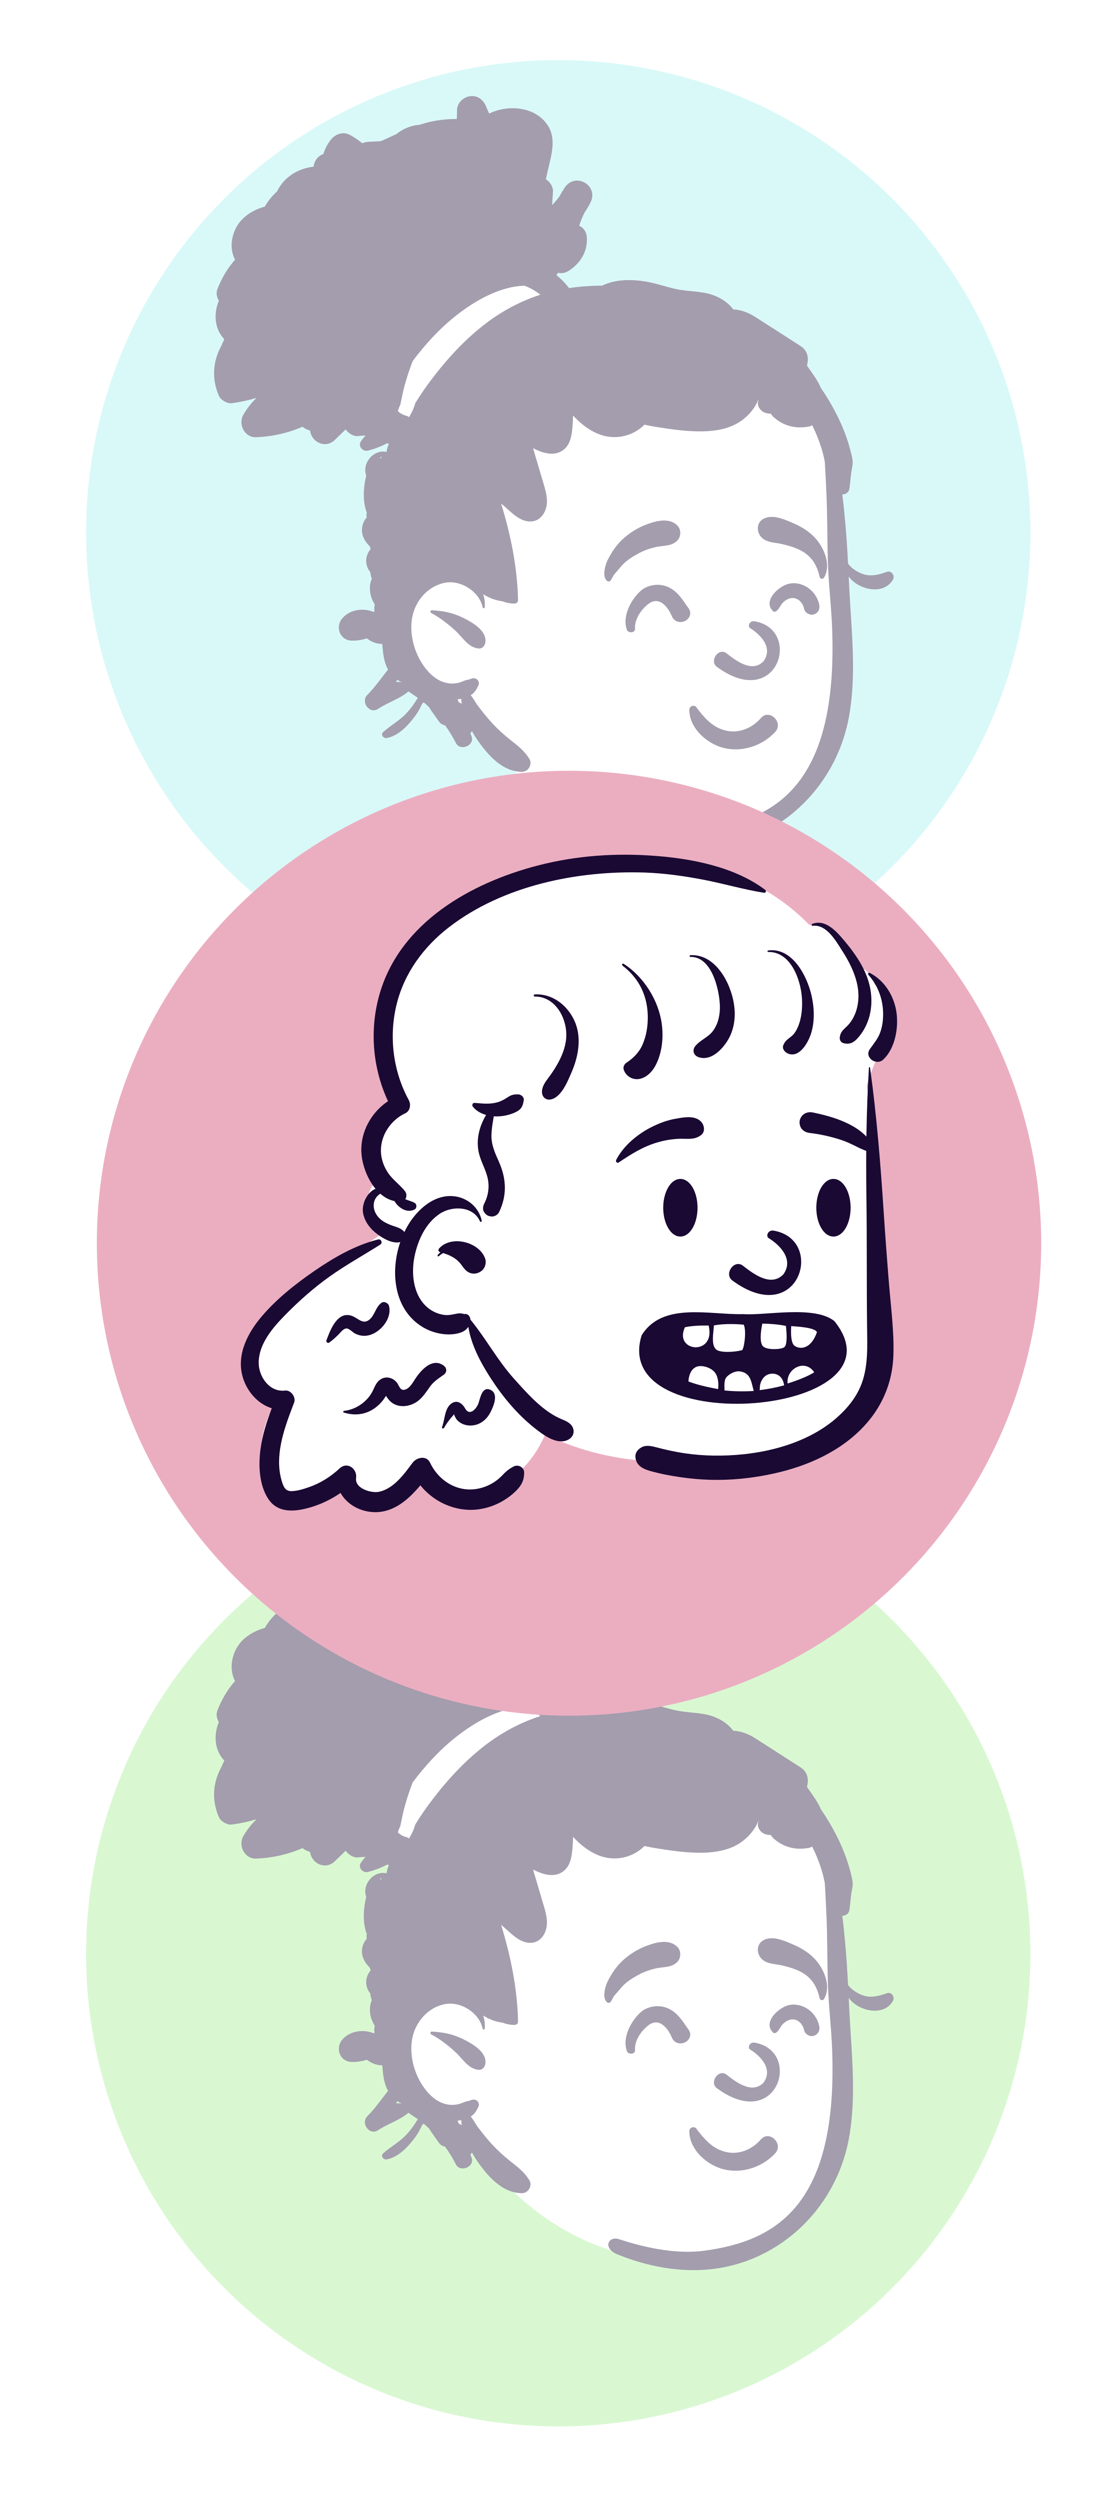
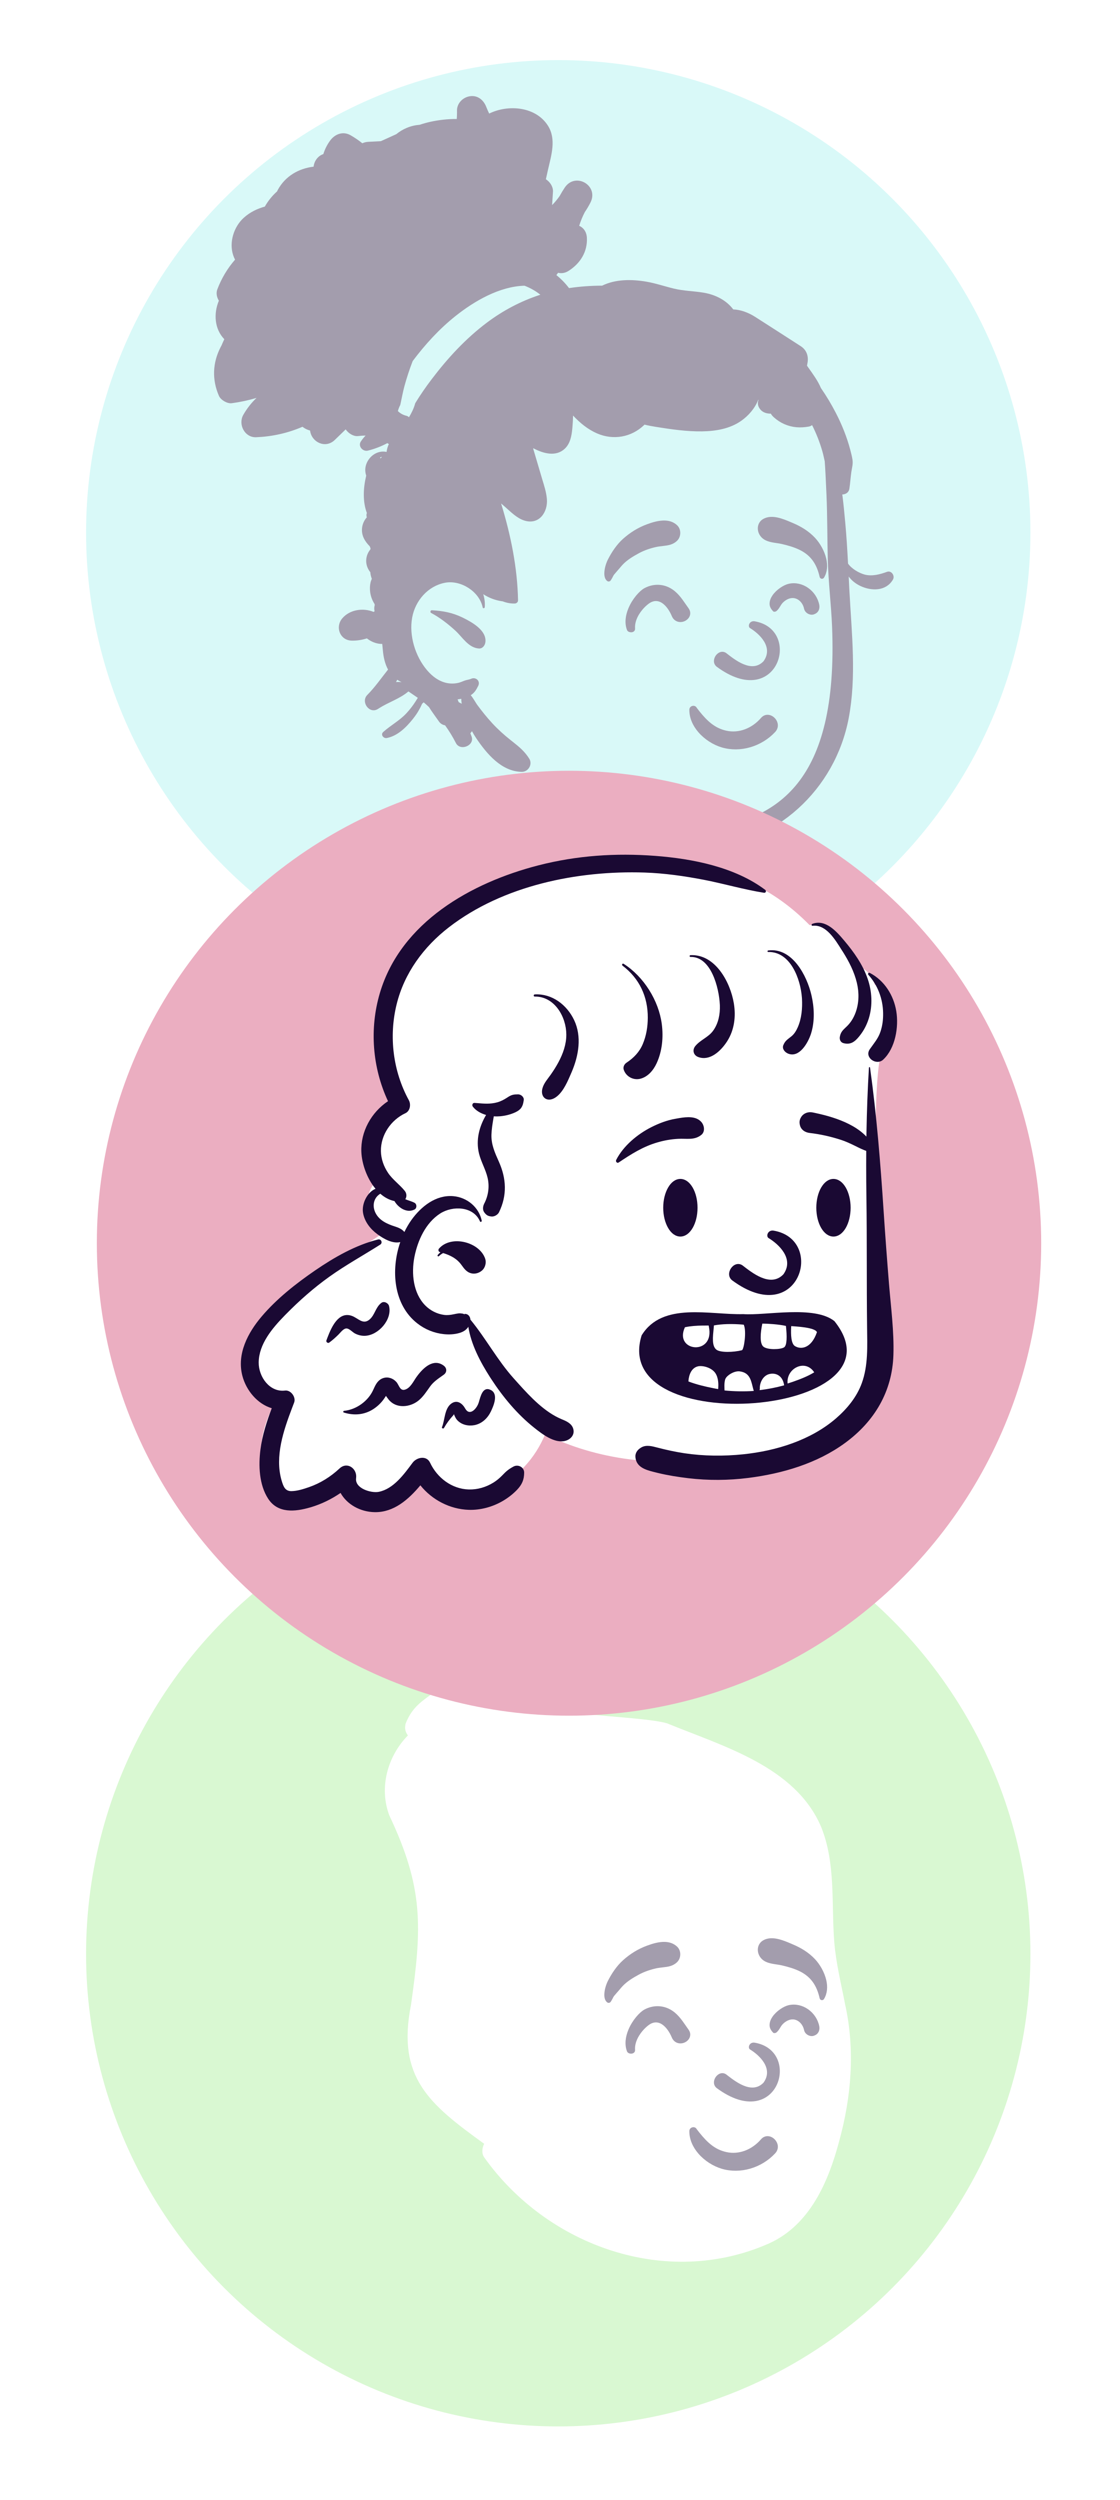
<svg xmlns="http://www.w3.org/2000/svg" fill="none" height="100%" overflow="visible" preserveAspectRatio="none" style="display: block;" viewBox="0 0 39 87" width="100%">
  <g id="Group 18">
    <g id="Group 24">
      <g id="Group 8" opacity="0.4">
        <g filter="url(#filter0_d_0_1525)" id="Ellipse 44">
          <circle cx="19.439" cy="16.442" fill="#A0F1ED" r="16.442" />
        </g>
        <g id="variant standing/Female peep standing 17">
          <g id="Head">
            <g id="HEAD">
-               <path clip-rule="evenodd" d="M29.052 18.104C28.949 16.772 29.109 15.376 28.594 14.11C27.697 12.01 25.181 11.309 23.231 10.51C22.45 10.28 19.821 10.247 18.906 9.942C16.835 9.252 16.341 8.43 14.695 9.744C14.418 9.968 14.244 10.212 14.117 10.546L14.122 10.547C14.086 10.686 14.125 10.825 14.207 10.931C13.493 11.658 13.195 12.749 13.561 13.718C14.755 16.239 14.699 17.602 14.314 20.311C13.812 22.841 14.96 23.766 16.862 25.142C16.784 25.292 16.768 25.491 16.869 25.623C19.069 28.707 23.215 30.18 26.768 28.615C28.21 27.974 28.854 26.441 29.222 25.058C29.65 23.509 29.781 21.878 29.433 20.3C29.292 19.571 29.109 18.846 29.052 18.104Z" fill="white" fill-rule="evenodd" id=" Background_2" />
              <path clip-rule="evenodd" d="M16.363 3.349C16.63 3.309 16.831 3.474 16.927 3.707L16.932 3.72C16.963 3.799 16.997 3.876 17.034 3.952C17.702 3.625 18.656 3.709 19.078 4.371C19.38 4.844 19.196 5.406 19.082 5.907L19.008 6.238C19.152 6.33 19.261 6.494 19.256 6.664L19.255 6.677L19.225 7.138C19.321 7.04 19.409 6.934 19.488 6.821C19.542 6.722 19.601 6.624 19.664 6.53C20.034 5.974 20.865 6.457 20.559 7.052C20.501 7.167 20.435 7.276 20.364 7.381C20.284 7.535 20.219 7.694 20.168 7.858C20.313 7.921 20.424 8.06 20.436 8.271C20.463 8.762 20.204 9.172 19.793 9.43C19.672 9.506 19.547 9.521 19.433 9.493C19.413 9.519 19.394 9.546 19.374 9.574C19.539 9.707 19.687 9.858 19.814 10.026C20.197 9.969 20.582 9.942 20.967 9.941C21.437 9.711 22 9.716 22.506 9.802C22.832 9.858 23.144 9.966 23.465 10.043C23.802 10.125 24.145 10.128 24.487 10.183C24.918 10.253 25.295 10.451 25.533 10.768C25.793 10.776 26.068 10.882 26.295 11.027C26.825 11.364 27.351 11.706 27.88 12.045C28.082 12.175 28.158 12.383 28.121 12.615L28.118 12.63L28.101 12.726L28.142 12.785C28.304 13.013 28.48 13.252 28.585 13.503C28.778 13.782 28.953 14.074 29.108 14.375C29.317 14.779 29.489 15.208 29.606 15.648C29.635 15.759 29.664 15.872 29.683 15.985C29.71 16.145 29.668 16.27 29.645 16.424C29.617 16.619 29.606 16.816 29.576 17.012C29.555 17.141 29.445 17.205 29.33 17.208C29.373 17.538 29.404 17.87 29.434 18.199C29.477 18.669 29.505 19.141 29.53 19.613C29.657 19.798 29.918 19.944 30.107 19.995C30.368 20.064 30.641 19.989 30.888 19.9C31.043 19.844 31.17 20.039 31.094 20.169C30.857 20.577 30.349 20.575 29.964 20.394C29.802 20.318 29.659 20.208 29.553 20.064C29.559 20.201 29.566 20.338 29.573 20.475L29.58 20.599C29.658 22.052 29.827 23.554 29.553 24.993C29.08 27.484 27.014 29.381 24.49 29.528C23.166 29.605 22.063 29.215 21.515 28.997C20.967 28.779 21.18 28.336 21.56 28.462C22.216 28.681 23.421 29.007 24.499 28.866C27.04 28.535 29.195 27.267 28.974 21.808C28.942 21.034 28.845 20.259 28.825 19.485C28.805 18.729 28.812 17.971 28.779 17.215L28.767 16.957C28.754 16.655 28.74 16.352 28.718 16.051C28.69 15.934 28.668 15.815 28.634 15.7C28.544 15.388 28.425 15.084 28.278 14.794C28.245 14.819 28.209 14.837 28.169 14.844C27.869 14.898 27.588 14.882 27.308 14.758C27.176 14.7 27.061 14.623 26.953 14.528C26.902 14.484 26.868 14.441 26.841 14.395C26.705 14.398 26.569 14.357 26.484 14.259C26.387 14.148 26.371 14.034 26.409 13.927L26.413 13.917L26.403 13.913C26.289 14.209 26.061 14.47 25.81 14.645C25.414 14.924 24.919 15.005 24.444 15.012C23.92 15.02 23.367 14.94 22.849 14.857C22.712 14.835 22.577 14.811 22.443 14.777C22.438 14.783 22.433 14.789 22.427 14.794C21.983 15.218 21.359 15.327 20.795 15.085C20.47 14.945 20.197 14.72 19.955 14.462C19.952 14.597 19.945 14.732 19.933 14.866L19.928 14.919C19.904 15.168 19.858 15.433 19.669 15.613C19.364 15.904 18.921 15.787 18.569 15.598C18.57 15.607 18.57 15.616 18.57 15.626C18.665 15.948 18.76 16.271 18.856 16.593L18.876 16.662C18.946 16.891 19.022 17.121 19.043 17.361C19.083 17.819 18.777 18.272 18.267 18.118C17.999 18.037 17.785 17.813 17.579 17.633L17.449 17.521C17.785 18.616 18.017 19.749 18.039 20.892C18.04 20.953 17.987 21 17.928 21.003C17.79 21.008 17.641 20.981 17.502 20.926C17.494 20.925 17.487 20.925 17.479 20.924C17.241 20.889 17.021 20.804 16.827 20.678C16.872 20.82 16.892 20.972 16.88 21.131C16.877 21.169 16.817 21.183 16.808 21.14C16.696 20.59 16.052 20.175 15.496 20.28C14.9 20.393 14.46 20.905 14.353 21.488C14.237 22.114 14.458 22.838 14.868 23.321C15.056 23.544 15.304 23.729 15.598 23.776C15.733 23.797 15.872 23.79 16.003 23.752C16.058 23.735 16.111 23.712 16.164 23.691C16.241 23.66 16.331 23.655 16.404 23.622C16.57 23.548 16.736 23.7 16.652 23.869C16.579 24.017 16.514 24.117 16.392 24.193C16.49 24.312 16.579 24.479 16.613 24.523C16.781 24.75 16.952 24.965 17.144 25.172C17.339 25.383 17.552 25.575 17.777 25.753L17.872 25.828C18.089 26 18.278 26.159 18.431 26.405C18.552 26.6 18.396 26.863 18.169 26.861C17.462 26.851 16.948 26.23 16.581 25.688C16.529 25.611 16.48 25.529 16.434 25.445C16.418 25.471 16.4 25.496 16.379 25.518L16.42 25.627C16.54 25.946 16.023 26.154 15.874 25.856C15.765 25.641 15.638 25.435 15.498 25.241C15.415 25.23 15.334 25.179 15.289 25.114C15.175 24.949 15.046 24.782 14.938 24.607C14.878 24.55 14.817 24.495 14.754 24.442C14.736 24.458 14.717 24.474 14.699 24.491C14.62 24.671 14.523 24.835 14.401 24.989L14.375 25.023C14.143 25.314 13.841 25.613 13.467 25.684C13.353 25.706 13.243 25.564 13.344 25.474C13.606 25.239 13.915 25.079 14.157 24.817C14.276 24.688 14.385 24.546 14.479 24.397L14.5 24.362C14.516 24.337 14.532 24.311 14.549 24.285C14.44 24.211 14.331 24.137 14.222 24.062C13.922 24.318 13.531 24.435 13.199 24.647L13.166 24.668C12.866 24.868 12.55 24.425 12.791 24.183C13.056 23.916 13.277 23.597 13.512 23.301C13.402 23.098 13.35 22.858 13.33 22.615C13.322 22.546 13.316 22.478 13.31 22.409C13.142 22.412 12.972 22.354 12.829 22.255L12.775 22.216C12.601 22.272 12.418 22.299 12.243 22.294C11.832 22.282 11.663 21.813 11.921 21.516C12.183 21.212 12.643 21.146 13.007 21.294C13.019 21.288 13.031 21.281 13.043 21.274C13.025 21.195 13.029 21.122 13.049 21.059L13.043 21.02C12.963 20.898 12.911 20.758 12.89 20.61C12.875 20.493 12.878 20.376 12.905 20.261C12.914 20.222 12.933 20.182 12.947 20.142C12.918 20.067 12.9 19.99 12.895 19.913C12.887 19.903 12.878 19.893 12.871 19.882C12.69 19.629 12.726 19.324 12.898 19.119C12.899 19.106 12.9 19.093 12.902 19.08C12.892 19.057 12.883 19.034 12.874 19.011C12.706 18.842 12.583 18.639 12.606 18.386C12.62 18.238 12.681 18.104 12.773 18.004C12.757 17.956 12.755 17.9 12.775 17.853C12.627 17.461 12.646 16.989 12.752 16.551C12.729 16.484 12.717 16.412 12.719 16.335C12.732 16.01 13.014 15.711 13.348 15.715C13.388 15.715 13.426 15.72 13.462 15.728L13.462 15.72C13.475 15.623 13.502 15.533 13.541 15.452C13.522 15.445 13.504 15.435 13.489 15.421C13.274 15.535 13.048 15.623 12.81 15.682C12.635 15.726 12.456 15.527 12.565 15.364C12.616 15.288 12.671 15.22 12.731 15.157C12.646 15.158 12.559 15.164 12.472 15.175C12.315 15.195 12.139 15.088 12.037 14.943C11.911 15.066 11.784 15.189 11.656 15.312C11.334 15.623 10.848 15.394 10.797 14.983C10.701 14.958 10.611 14.914 10.533 14.852C10.025 15.072 9.479 15.193 8.92 15.216C8.519 15.233 8.284 14.767 8.472 14.437C8.598 14.216 8.754 14.018 8.934 13.846C8.655 13.931 8.366 13.992 8.071 14.032C7.912 14.053 7.687 13.921 7.623 13.775C7.379 13.214 7.4 12.629 7.681 12.083C7.692 12.061 7.704 12.04 7.715 12.019C7.745 11.947 7.776 11.876 7.811 11.805C7.465 11.446 7.435 10.911 7.621 10.464C7.547 10.343 7.518 10.197 7.569 10.066C7.713 9.687 7.922 9.337 8.185 9.036C8.159 8.987 8.137 8.936 8.119 8.88C7.971 8.432 8.142 7.891 8.488 7.579C8.706 7.382 8.956 7.264 9.222 7.189C9.335 6.99 9.479 6.812 9.648 6.661C9.654 6.646 9.661 6.632 9.668 6.618C9.931 6.125 10.408 5.861 10.92 5.8C10.94 5.607 11.07 5.423 11.259 5.363C11.311 5.196 11.389 5.037 11.496 4.892C11.664 4.664 11.943 4.557 12.206 4.706C12.35 4.788 12.488 4.882 12.617 4.986C12.675 4.959 12.741 4.941 12.816 4.936L12.834 4.935L13.262 4.913C13.442 4.834 13.62 4.75 13.8 4.669C13.907 4.581 14.028 4.507 14.159 4.452C14.307 4.39 14.459 4.354 14.611 4.343C14.735 4.302 14.86 4.267 14.986 4.239C15.284 4.174 15.596 4.138 15.905 4.141C15.911 4.061 15.914 3.98 15.914 3.899L15.913 3.858C15.906 3.596 16.116 3.386 16.363 3.349ZM16.063 24.318C16.02 24.327 15.977 24.334 15.934 24.339C15.947 24.371 15.961 24.403 15.973 24.436C16.008 24.455 16.043 24.474 16.078 24.491C16.068 24.432 16.062 24.373 16.063 24.318ZM13.833 23.656L13.804 23.709C13.799 23.718 13.795 23.727 13.79 23.735C13.851 23.73 13.913 23.732 13.974 23.738L13.974 23.732C13.966 23.73 13.958 23.727 13.95 23.723C13.909 23.703 13.87 23.681 13.833 23.656ZM15.038 21.237C15.422 21.259 15.748 21.318 16.097 21.486L16.127 21.5C16.435 21.653 16.946 21.936 16.903 22.341C16.891 22.456 16.807 22.577 16.675 22.568C16.313 22.543 16.107 22.179 15.862 21.952C15.615 21.724 15.312 21.488 15.012 21.331C14.97 21.309 14.987 21.239 15.033 21.237H15.038ZM13.297 15.9C13.204 15.903 13.235 15.993 13.283 15.918C13.287 15.912 13.291 15.906 13.297 15.9ZM18.264 9.943C17.392 9.966 16.515 10.479 15.862 10.998C15.294 11.45 14.804 11.987 14.37 12.566C14.258 12.855 14.162 13.149 14.081 13.445C14.028 13.641 13.994 13.839 13.95 14.037L13.936 14.097C13.9 14.163 13.874 14.233 13.855 14.306C13.934 14.385 14.037 14.442 14.15 14.469C14.187 14.478 14.217 14.496 14.241 14.521C14.332 14.37 14.411 14.21 14.457 14.04L14.459 14.032C14.634 13.746 14.824 13.47 15.028 13.202C15.589 12.463 16.208 11.79 16.951 11.23C17.515 10.806 18.146 10.473 18.816 10.257C18.652 10.125 18.465 10.02 18.264 9.943Z" fill="#1A0933" fill-rule="evenodd" id=" Ink_2" />
            </g>
            <g id="face/face expression Calm">
              <path clip-rule="evenodd" d="M26.124 26.005C25.804 26.098 25.461 26.106 25.135 26.011C24.839 25.924 24.535 25.733 24.318 25.481C24.125 25.257 24 24.985 24.004 24.695C24.005 24.662 24.017 24.634 24.035 24.612C24.055 24.589 24.082 24.573 24.112 24.566C24.142 24.559 24.174 24.562 24.201 24.574C24.226 24.585 24.247 24.604 24.261 24.632C24.294 24.676 24.327 24.719 24.361 24.761C24.63 25.093 24.89 25.34 25.294 25.429C25.513 25.477 25.733 25.456 25.934 25.382C26.149 25.303 26.343 25.165 26.496 24.988C26.564 24.908 26.646 24.875 26.725 24.875C26.816 24.874 26.905 24.916 26.972 24.983C27.038 25.048 27.082 25.138 27.086 25.231C27.089 25.313 27.063 25.398 26.991 25.475C26.757 25.726 26.453 25.91 26.124 26.005ZM26.114 21.856C26.442 22.055 26.941 22.518 26.588 23.011C26.173 23.446 25.576 22.948 25.281 22.722C25.008 22.547 24.701 22.997 24.955 23.201C27.083 24.773 27.946 21.908 26.28 21.622C26.096 21.59 26.028 21.794 26.114 21.856ZM23.048 20.981C22.942 20.914 22.818 20.89 22.681 20.953C22.574 21.002 22.385 21.164 22.254 21.377C22.165 21.523 22.101 21.695 22.114 21.873C22.117 21.915 22.102 21.945 22.078 21.968C22.059 21.986 22.031 21.999 21.999 22.003C21.971 22.006 21.941 22.003 21.916 21.995C21.868 21.981 21.843 21.95 21.833 21.925C21.741 21.681 21.781 21.41 21.884 21.165C22.022 20.835 22.274 20.558 22.439 20.469C22.722 20.316 23.055 20.309 23.338 20.465C23.579 20.598 23.729 20.811 23.879 21.029C23.911 21.076 23.942 21.121 23.975 21.166C24.041 21.257 24.047 21.347 24.022 21.424C23.994 21.509 23.922 21.581 23.833 21.619C23.75 21.654 23.654 21.659 23.569 21.623C23.497 21.593 23.431 21.534 23.39 21.433C23.319 21.265 23.202 21.08 23.048 20.981ZM28.398 21.355C28.326 21.393 28.269 21.404 28.189 21.38C28.145 21.367 28.101 21.342 28.067 21.307C28.033 21.273 28.009 21.231 27.999 21.185C27.976 21.069 27.913 20.961 27.823 20.891C27.745 20.831 27.648 20.799 27.541 20.817C27.424 20.836 27.313 20.911 27.237 20.998C27.211 21.028 27.191 21.061 27.171 21.095C27.134 21.157 27.097 21.214 27.045 21.259C27.026 21.277 26.996 21.289 26.967 21.289C26.956 21.289 26.944 21.287 26.932 21.284C26.817 21.167 26.794 21.079 26.798 20.992C26.802 20.901 26.838 20.808 26.897 20.722C27.034 20.519 27.294 20.352 27.469 20.315C27.71 20.263 27.949 20.325 28.14 20.459C28.337 20.597 28.483 20.811 28.529 21.053C28.54 21.111 28.535 21.174 28.513 21.228C28.491 21.281 28.453 21.326 28.398 21.355ZM23.578 18.818C23.434 18.959 23.263 18.98 23.09 19C22.994 19.011 22.917 19.02 22.842 19.037C22.634 19.083 22.43 19.153 22.243 19.255C22.047 19.361 21.834 19.488 21.681 19.652C21.645 19.691 21.61 19.732 21.576 19.773C21.544 19.81 21.514 19.846 21.482 19.881C21.446 19.921 21.411 19.962 21.377 20.004C21.355 20.039 21.351 20.048 21.347 20.057C21.34 20.07 21.333 20.085 21.324 20.102C21.312 20.124 21.298 20.148 21.284 20.17C21.26 20.21 21.247 20.221 21.236 20.226C21.218 20.235 21.2 20.239 21.183 20.237C21.167 20.234 21.152 20.227 21.137 20.214C21.063 20.152 21.041 20.049 21.044 19.941C21.047 19.775 21.108 19.592 21.164 19.48C21.295 19.219 21.477 18.947 21.695 18.752C21.944 18.53 22.216 18.361 22.529 18.245C22.723 18.173 22.948 18.107 23.16 18.115C23.313 18.121 23.458 18.166 23.578 18.279C23.652 18.349 23.688 18.447 23.688 18.546C23.688 18.646 23.651 18.747 23.578 18.818ZM28.692 20.104C28.683 20.119 28.67 20.129 28.656 20.135C28.641 20.142 28.624 20.143 28.608 20.141C28.593 20.138 28.578 20.131 28.566 20.12C28.554 20.11 28.546 20.096 28.542 20.079C28.446 19.659 28.26 19.346 27.863 19.145C27.667 19.046 27.443 18.983 27.23 18.933C27.168 18.918 27.103 18.908 27.037 18.899C26.831 18.869 26.623 18.834 26.489 18.668C26.408 18.568 26.374 18.44 26.393 18.323C26.412 18.212 26.476 18.111 26.593 18.051C26.886 17.9 27.249 18.048 27.544 18.174C27.566 18.183 27.587 18.193 27.608 18.201C27.897 18.323 28.16 18.483 28.377 18.713C28.548 18.895 28.707 19.164 28.771 19.441C28.825 19.671 28.812 19.907 28.692 20.104Z" fill="#1A0933" fill-rule="evenodd" id=" Ink_3" />
            </g>
          </g>
        </g>
      </g>
      <g id="Group 9" opacity="0.4">
        <g filter="url(#filter1_d_0_1525)" id="Ellipse 44_2">
          <circle cx="19.439" cy="65.908" fill="#A0ED8F" r="16.442" />
        </g>
        <g id="variant standing/Female peep standing 17_2">
          <g id="Head_2">
            <g id="HEAD_2">
              <path clip-rule="evenodd" d="M29.049 67.567C28.946 66.235 29.106 64.839 28.591 63.573C27.694 61.473 25.179 60.773 23.228 59.973C22.447 59.743 19.818 59.711 18.903 59.406C16.832 58.715 16.338 57.893 14.693 59.207C14.415 59.432 14.241 59.676 14.114 60.009L14.12 60.011C14.083 60.149 14.122 60.288 14.204 60.394C13.491 61.122 13.192 62.213 13.558 63.181C14.752 65.702 14.696 67.065 14.311 69.775C13.809 72.305 14.957 73.229 16.859 74.605C16.782 74.755 16.766 74.954 16.867 75.086C19.066 78.171 23.213 79.643 26.766 78.078C28.208 77.437 28.852 75.904 29.219 74.521C29.647 72.973 29.779 71.341 29.43 69.763C29.29 69.034 29.107 68.31 29.049 67.567Z" fill="white" fill-rule="evenodd" id=" Background_2_2" />
-               <path clip-rule="evenodd" d="M16.363 52.812C16.63 52.772 16.831 52.938 16.927 53.171L16.932 53.183C16.963 53.262 16.997 53.34 17.034 53.415C17.702 53.088 18.656 53.172 19.078 53.835C19.38 54.308 19.196 54.869 19.082 55.371L19.008 55.701C19.152 55.793 19.261 55.957 19.256 56.127L19.255 56.14L19.225 56.601C19.321 56.504 19.409 56.397 19.488 56.284C19.542 56.185 19.601 56.088 19.664 55.993C20.034 55.438 20.865 55.92 20.559 56.516C20.501 56.63 20.435 56.739 20.364 56.844C20.284 56.999 20.219 57.158 20.168 57.321C20.313 57.384 20.424 57.523 20.436 57.734C20.463 58.225 20.204 58.636 19.793 58.894C19.672 58.969 19.547 58.984 19.433 58.956C19.413 58.983 19.394 59.01 19.374 59.037C19.539 59.17 19.687 59.322 19.814 59.49C20.197 59.432 20.582 59.406 20.967 59.405C21.437 59.175 22 59.179 22.506 59.266C22.832 59.321 23.144 59.429 23.465 59.506C23.802 59.588 24.145 59.591 24.487 59.646C24.918 59.716 25.295 59.914 25.533 60.231C25.793 60.239 26.068 60.346 26.295 60.49C26.825 60.827 27.351 61.169 27.88 61.508C28.082 61.638 28.158 61.846 28.121 62.078L28.118 62.093L28.101 62.189L28.142 62.248C28.304 62.476 28.48 62.715 28.585 62.966C28.778 63.245 28.953 63.537 29.108 63.838C29.317 64.243 29.489 64.671 29.606 65.112C29.635 65.223 29.664 65.335 29.683 65.448C29.71 65.609 29.668 65.733 29.645 65.887C29.617 66.082 29.606 66.279 29.576 66.475C29.555 66.604 29.445 66.668 29.33 66.671C29.373 67.001 29.404 67.333 29.434 67.662C29.477 68.132 29.505 68.604 29.53 69.076C29.657 69.261 29.918 69.408 30.107 69.458C30.368 69.528 30.641 69.452 30.888 69.363C31.043 69.307 31.17 69.502 31.094 69.632C30.857 70.04 30.349 70.038 29.964 69.858C29.802 69.781 29.659 69.671 29.553 69.527C29.559 69.664 29.566 69.801 29.573 69.938L29.58 70.062C29.658 71.515 29.827 73.018 29.553 74.456C29.08 76.947 27.014 78.844 24.49 78.992C23.166 79.069 22.063 78.678 21.515 78.46C20.967 78.243 21.18 77.799 21.56 77.926C22.216 78.144 23.421 78.47 24.499 78.329C27.04 77.998 29.195 76.731 28.974 71.272C28.942 70.497 28.845 69.723 28.825 68.949C28.805 68.192 28.812 67.435 28.779 66.678L28.767 66.42C28.754 66.119 28.74 65.816 28.718 65.514C28.69 65.397 28.668 65.278 28.634 65.163C28.544 64.851 28.425 64.547 28.278 64.258C28.245 64.282 28.209 64.3 28.169 64.307C27.869 64.361 27.588 64.346 27.308 64.221C27.176 64.163 27.061 64.087 26.953 63.992C26.902 63.947 26.868 63.904 26.841 63.859C26.705 63.861 26.569 63.82 26.484 63.723C26.387 63.612 26.371 63.497 26.409 63.391L26.413 63.38L26.403 63.377C26.289 63.672 26.061 63.933 25.81 64.109C25.414 64.388 24.919 64.468 24.444 64.476C23.92 64.483 23.367 64.403 22.849 64.32C22.712 64.299 22.577 64.274 22.443 64.241C22.438 64.246 22.433 64.252 22.427 64.257C21.983 64.681 21.359 64.79 20.795 64.548C20.47 64.408 20.197 64.183 19.955 63.925C19.952 64.06 19.945 64.195 19.933 64.329L19.928 64.382C19.904 64.632 19.858 64.896 19.669 65.076C19.364 65.368 18.921 65.251 18.569 65.061C18.57 65.07 18.57 65.079 18.57 65.089C18.665 65.411 18.76 65.734 18.856 66.057L18.876 66.126C18.946 66.355 19.022 66.584 19.043 66.824C19.083 67.282 18.777 67.735 18.267 67.581C17.999 67.501 17.785 67.276 17.579 67.096L17.449 66.984C17.785 68.079 18.017 69.213 18.039 70.355C18.04 70.417 17.987 70.464 17.928 70.466C17.79 70.471 17.641 70.444 17.502 70.389C17.494 70.389 17.487 70.388 17.479 70.387C17.241 70.353 17.021 70.267 16.827 70.141C16.872 70.283 16.892 70.435 16.88 70.594C16.877 70.632 16.817 70.646 16.808 70.603C16.696 70.054 16.052 69.638 15.496 69.744C14.9 69.857 14.46 70.369 14.353 70.951C14.237 71.577 14.458 72.301 14.868 72.784C15.056 73.007 15.304 73.193 15.598 73.239C15.733 73.261 15.872 73.253 16.003 73.215C16.058 73.199 16.111 73.176 16.164 73.154C16.241 73.123 16.331 73.118 16.404 73.085C16.57 73.011 16.736 73.163 16.652 73.333C16.579 73.48 16.514 73.58 16.392 73.656C16.49 73.776 16.579 73.942 16.613 73.987C16.781 74.214 16.952 74.428 17.144 74.636C17.339 74.846 17.552 75.038 17.777 75.217L17.872 75.291C18.089 75.463 18.278 75.622 18.431 75.869C18.552 76.063 18.396 76.327 18.169 76.324C17.462 76.314 16.948 75.694 16.581 75.152C16.529 75.074 16.48 74.992 16.434 74.908C16.418 74.935 16.4 74.959 16.379 74.982L16.42 75.09C16.54 75.409 16.023 75.617 15.874 75.32C15.765 75.104 15.638 74.899 15.498 74.704C15.415 74.693 15.334 74.642 15.289 74.578C15.175 74.413 15.046 74.246 14.938 74.07C14.878 74.013 14.817 73.959 14.754 73.905C14.736 73.921 14.717 73.937 14.699 73.954C14.62 74.134 14.523 74.298 14.401 74.453L14.375 74.486C14.143 74.778 13.841 75.076 13.467 75.148C13.353 75.169 13.243 75.028 13.344 74.937C13.606 74.702 13.915 74.543 14.157 74.281C14.276 74.151 14.385 74.009 14.479 73.86L14.5 73.826C14.516 73.8 14.532 73.775 14.549 73.748C14.44 73.674 14.331 73.6 14.222 73.525C13.922 73.781 13.531 73.898 13.199 74.11L13.166 74.131C12.866 74.332 12.55 73.889 12.791 73.646C13.056 73.379 13.277 73.061 13.512 72.764C13.402 72.561 13.35 72.321 13.33 72.078C13.322 72.01 13.316 71.941 13.31 71.872C13.142 71.875 12.972 71.817 12.829 71.718L12.775 71.68C12.601 71.735 12.418 71.762 12.243 71.757C11.832 71.745 11.663 71.276 11.921 70.979C12.183 70.676 12.643 70.61 13.007 70.757C13.019 70.751 13.031 70.744 13.043 70.738C13.025 70.658 13.029 70.586 13.049 70.522L13.043 70.484C12.963 70.361 12.911 70.221 12.89 70.073C12.875 69.956 12.878 69.84 12.905 69.724C12.914 69.685 12.933 69.645 12.947 69.605C12.918 69.531 12.9 69.454 12.895 69.376C12.887 69.366 12.878 69.356 12.871 69.345C12.69 69.092 12.726 68.787 12.898 68.582C12.899 68.569 12.9 68.556 12.902 68.543C12.892 68.521 12.883 68.498 12.874 68.475C12.706 68.305 12.583 68.102 12.606 67.85C12.62 67.701 12.681 67.568 12.773 67.468C12.757 67.419 12.755 67.363 12.775 67.316C12.627 66.924 12.646 66.453 12.752 66.014C12.729 65.948 12.717 65.875 12.719 65.799C12.732 65.473 13.014 65.174 13.348 65.178C13.388 65.179 13.426 65.184 13.462 65.192L13.462 65.184C13.475 65.086 13.502 64.996 13.541 64.915C13.522 64.908 13.504 64.898 13.489 64.885C13.274 64.999 13.048 65.086 12.81 65.145C12.635 65.189 12.456 64.991 12.565 64.827C12.616 64.751 12.671 64.683 12.731 64.621C12.646 64.621 12.559 64.627 12.472 64.638C12.315 64.658 12.139 64.551 12.037 64.407C11.911 64.53 11.784 64.652 11.656 64.775C11.334 65.086 10.848 64.857 10.797 64.447C10.701 64.421 10.611 64.378 10.533 64.316C10.025 64.536 9.479 64.657 8.92 64.68C8.519 64.696 8.284 64.23 8.472 63.901C8.598 63.68 8.754 63.481 8.934 63.309C8.655 63.394 8.366 63.456 8.071 63.495C7.912 63.517 7.687 63.385 7.623 63.239C7.379 62.677 7.4 62.092 7.681 61.546C7.692 61.524 7.704 61.504 7.715 61.483C7.745 61.41 7.776 61.339 7.811 61.269C7.465 60.909 7.435 60.375 7.621 59.927C7.547 59.806 7.518 59.661 7.569 59.529C7.713 59.15 7.922 58.8 8.185 58.499C8.159 58.451 8.137 58.399 8.119 58.344C7.971 57.895 8.142 57.354 8.488 57.042C8.706 56.845 8.956 56.727 9.222 56.652C9.335 56.454 9.479 56.275 9.648 56.124C9.654 56.11 9.661 56.096 9.668 56.081C9.931 55.588 10.408 55.324 10.92 55.263C10.94 55.07 11.07 54.886 11.259 54.826C11.311 54.66 11.389 54.5 11.496 54.355C11.664 54.127 11.943 54.02 12.206 54.169C12.35 54.251 12.488 54.345 12.617 54.449C12.675 54.422 12.741 54.405 12.816 54.399L12.834 54.398L13.262 54.376C13.442 54.297 13.62 54.214 13.8 54.133C13.907 54.044 14.028 53.97 14.159 53.915C14.307 53.853 14.459 53.818 14.611 53.806C14.735 53.766 14.86 53.73 14.986 53.703C15.284 53.638 15.596 53.601 15.905 53.604C15.911 53.524 15.914 53.444 15.914 53.362L15.913 53.321C15.906 53.059 16.116 52.85 16.363 52.812ZM16.063 73.781C16.02 73.79 15.977 73.797 15.934 73.803C15.947 73.835 15.961 73.867 15.973 73.899C16.008 73.918 16.043 73.937 16.078 73.954C16.068 73.895 16.062 73.836 16.063 73.781ZM13.833 73.12L13.804 73.173C13.799 73.181 13.795 73.19 13.79 73.198C13.851 73.194 13.913 73.195 13.974 73.202L13.974 73.195C13.966 73.193 13.958 73.19 13.95 73.187C13.909 73.166 13.87 73.144 13.833 73.12ZM15.038 70.7C15.422 70.722 15.748 70.781 16.097 70.949L16.127 70.963C16.435 71.117 16.946 71.399 16.903 71.804C16.891 71.919 16.807 72.04 16.675 72.031C16.313 72.007 16.107 71.643 15.862 71.416C15.615 71.187 15.312 70.952 15.012 70.795C14.97 70.772 14.987 70.702 15.033 70.7H15.038ZM13.297 65.364C13.204 65.367 13.235 65.456 13.283 65.381C13.287 65.375 13.291 65.369 13.297 65.364ZM18.264 59.406C17.392 59.429 16.515 59.943 15.862 60.462C15.294 60.913 14.804 61.451 14.37 62.029C14.258 62.318 14.162 62.612 14.081 62.909C14.028 63.105 13.994 63.303 13.95 63.5L13.936 63.561C13.9 63.626 13.874 63.697 13.855 63.769C13.934 63.849 14.037 63.905 14.15 63.932C14.187 63.941 14.217 63.96 14.241 63.984C14.332 63.833 14.411 63.673 14.457 63.504L14.459 63.496C14.634 63.21 14.824 62.933 15.028 62.665C15.589 61.927 16.208 61.254 16.951 60.693C17.515 60.269 18.146 59.936 18.816 59.72C18.652 59.588 18.465 59.483 18.264 59.406Z" fill="#1A0933" fill-rule="evenodd" id=" Ink_2_2" />
            </g>
            <g id="face/face expression Calm_2">
              <path clip-rule="evenodd" d="M26.124 75.47C25.804 75.562 25.461 75.571 25.135 75.475C24.839 75.388 24.535 75.198 24.318 74.946C24.125 74.722 24 74.45 24.004 74.159C24.005 74.126 24.017 74.098 24.035 74.077C24.055 74.054 24.082 74.038 24.112 74.031C24.142 74.024 24.174 74.026 24.201 74.039C24.226 74.05 24.247 74.069 24.261 74.097C24.294 74.14 24.327 74.183 24.361 74.225C24.63 74.557 24.89 74.805 25.294 74.893C25.513 74.942 25.733 74.92 25.934 74.847C26.149 74.768 26.343 74.629 26.496 74.452C26.564 74.372 26.646 74.34 26.725 74.339C26.816 74.338 26.905 74.38 26.972 74.447C27.038 74.513 27.082 74.602 27.086 74.695C27.089 74.777 27.063 74.863 26.991 74.939C26.757 75.191 26.453 75.375 26.124 75.47ZM26.114 71.32C26.442 71.519 26.941 71.983 26.588 72.476C26.173 72.91 25.576 72.412 25.281 72.186C25.008 72.012 24.701 72.461 24.955 72.665C27.083 74.237 27.946 71.372 26.28 71.086C26.096 71.055 26.028 71.259 26.114 71.32ZM23.048 70.445C22.942 70.378 22.818 70.355 22.681 70.417C22.574 70.466 22.385 70.628 22.254 70.842C22.165 70.988 22.101 71.159 22.114 71.338C22.117 71.379 22.102 71.41 22.078 71.432C22.059 71.45 22.031 71.463 21.999 71.467C21.971 71.471 21.941 71.468 21.916 71.46C21.868 71.445 21.843 71.414 21.833 71.389C21.741 71.146 21.781 70.875 21.884 70.63C22.022 70.3 22.274 70.023 22.439 69.934C22.722 69.781 23.055 69.774 23.338 69.93C23.579 70.062 23.729 70.276 23.879 70.493C23.911 70.54 23.942 70.586 23.975 70.631C24.041 70.722 24.047 70.811 24.022 70.888C23.994 70.974 23.922 71.046 23.833 71.083C23.75 71.118 23.654 71.123 23.569 71.087C23.497 71.057 23.431 70.998 23.39 70.898C23.319 70.73 23.202 70.544 23.048 70.445ZM28.398 70.82C28.326 70.857 28.269 70.868 28.189 70.845C28.145 70.831 28.101 70.806 28.067 70.772C28.033 70.738 28.009 70.696 27.999 70.649C27.976 70.534 27.913 70.426 27.823 70.356C27.745 70.295 27.648 70.263 27.541 70.281C27.424 70.301 27.313 70.375 27.237 70.463C27.211 70.492 27.191 70.526 27.171 70.559C27.134 70.621 27.097 70.678 27.045 70.724C27.026 70.741 26.996 70.753 26.967 70.753C26.956 70.753 26.944 70.751 26.932 70.748C26.817 70.632 26.794 70.544 26.798 70.457C26.802 70.365 26.838 70.272 26.897 70.186C27.034 69.983 27.294 69.817 27.469 69.779C27.71 69.728 27.949 69.79 28.14 69.924C28.337 70.062 28.483 70.276 28.529 70.517C28.54 70.575 28.535 70.638 28.513 70.692C28.491 70.745 28.453 70.791 28.398 70.82ZM23.578 68.283C23.434 68.423 23.263 68.445 23.09 68.464C22.994 68.475 22.917 68.484 22.842 68.501C22.634 68.548 22.43 68.618 22.243 68.719C22.047 68.825 21.834 68.953 21.681 69.117C21.645 69.155 21.61 69.196 21.576 69.237C21.544 69.275 21.514 69.311 21.482 69.345C21.446 69.385 21.411 69.427 21.377 69.468C21.355 69.503 21.351 69.512 21.347 69.521C21.34 69.534 21.333 69.55 21.324 69.566C21.312 69.588 21.298 69.612 21.284 69.635C21.26 69.675 21.247 69.686 21.236 69.691C21.218 69.699 21.2 69.703 21.183 69.701C21.167 69.699 21.152 69.691 21.137 69.679C21.063 69.616 21.041 69.514 21.044 69.405C21.047 69.24 21.108 69.057 21.164 68.944C21.295 68.683 21.477 68.412 21.695 68.217C21.944 67.994 22.216 67.826 22.529 67.71C22.723 67.638 22.948 67.571 23.16 67.579C23.313 67.586 23.458 67.631 23.578 67.744C23.652 67.813 23.688 67.912 23.688 68.01C23.688 68.111 23.651 68.212 23.578 68.283ZM28.692 69.568C28.683 69.583 28.67 69.593 28.656 69.6C28.641 69.606 28.624 69.608 28.608 69.605C28.593 69.603 28.578 69.596 28.566 69.585C28.554 69.574 28.546 69.56 28.542 69.543C28.446 69.123 28.26 68.811 27.863 68.609C27.667 68.51 27.443 68.447 27.23 68.397C27.168 68.382 27.103 68.373 27.037 68.363C26.831 68.333 26.623 68.299 26.489 68.133C26.408 68.032 26.374 67.904 26.393 67.787C26.412 67.677 26.476 67.576 26.593 67.515C26.886 67.364 27.249 67.513 27.544 67.638C27.566 67.648 27.587 67.657 27.608 67.666C27.897 67.787 28.16 67.948 28.377 68.177C28.548 68.359 28.707 68.629 28.771 68.905C28.825 69.136 28.812 69.371 28.692 69.568Z" fill="#1A0933" fill-rule="evenodd" id=" Ink_3_2" />
            </g>
          </g>
        </g>
      </g>
      <g id="Group 23">
        <g id="Group 6">
          <g filter="url(#filter2_d_0_1525)" id="Ellipse 43">
            <circle cx="19.814" cy="41.174" fill="#EBAEC1" r="16.442" />
          </g>
          <g id="variant standing/Female peep standing 18">
            <g id="Head_3">
              <g id="head/head Medium Bangs 2">
-                 <path clip-rule="evenodd" d="M30.466 34.269C30.36 34.003 30.174 33.669 29.862 33.656C29.621 32.92 29.021 32.171 28.187 32.191C25.739 29.692 22.657 29.81 19.434 30.339C17.734 30.653 16.008 31.27 14.74 32.485C13.221 33.917 12.63 36.415 13.819 38.225C12.791 38.775 12.771 40.079 13.211 41.02C12.682 41.385 12.65 42.27 13.245 42.548C13.214 42.678 13.236 42.811 13.296 42.926C13.001 43.171 12.617 43.352 12.3 43.508C12.16 43.576 12.079 43.689 12.045 43.815C11.003 44.498 8.404 46.165 8.435 47.492C8.42 48.185 8.934 48.641 9.56 48.822C9.188 49.564 8.905 50.431 9.261 51.232C9.36 51.474 10.098 52.185 10.135 52.199C10.2 52.254 11.258 51.769 11.773 51.522C11.872 52.169 12.566 52.509 13.164 52.287C13.731 52.116 14.079 51.637 14.437 51.201C14.912 52.235 16.308 52.247 17.211 51.801C18.022 51.427 18.638 50.742 18.981 49.917C20.804 50.807 22.937 51.067 24.918 50.711C25.045 50.936 25.326 51.087 25.576 51C26.63 50.684 27.794 50.666 28.687 49.942C30.547 48.609 30.704 46.152 30.575 44.057C30.459 41.969 30.56 39.863 30.18 37.797C30.345 37.189 30.619 36.651 30.873 36.08C31.15 35.48 31.144 34.59 30.466 34.269Z" fill="white" fill-rule="evenodd" id=" Background_2_3" />
+                 <path clip-rule="evenodd" d="M30.466 34.269C30.36 34.003 30.174 33.669 29.862 33.656C29.621 32.92 29.021 32.171 28.187 32.191C25.739 29.692 22.657 29.81 19.434 30.339C17.734 30.653 16.008 31.27 14.74 32.485C13.221 33.917 12.63 36.415 13.819 38.225C12.791 38.775 12.771 40.079 13.211 41.02C12.682 41.385 12.65 42.27 13.245 42.548C13.214 42.678 13.236 42.811 13.296 42.926C13.001 43.171 12.617 43.352 12.3 43.508C12.16 43.576 12.079 43.689 12.045 43.815C11.003 44.498 8.404 46.165 8.435 47.492C8.42 48.185 8.934 48.641 9.56 48.822C9.188 49.564 8.905 50.431 9.261 51.232C9.36 51.474 10.098 52.185 10.135 52.199C10.2 52.254 11.258 51.769 11.773 51.522C11.872 52.169 12.566 52.509 13.164 52.287C13.731 52.116 14.079 51.637 14.437 51.201C14.912 52.235 16.308 52.247 17.211 51.801C18.022 51.427 18.638 50.742 18.981 49.917C20.804 50.807 22.937 51.067 24.918 50.711C25.045 50.936 25.326 51.087 25.576 51C26.63 50.684 27.794 50.666 28.687 49.942C30.547 48.609 30.704 46.152 30.575 44.057C30.345 37.189 30.619 36.651 30.873 36.08C31.15 35.48 31.144 34.59 30.466 34.269Z" fill="white" fill-rule="evenodd" id=" Background_2_3" />
                <path clip-rule="evenodd" d="M13.165 43.134C13.275 43.107 13.334 43.254 13.241 43.313C12.65 43.688 12.039 44.023 11.468 44.431C10.925 44.819 10.424 45.261 9.956 45.737L9.904 45.79C9.481 46.224 9.013 46.776 9.008 47.416C9.005 47.914 9.389 48.458 9.926 48.392C10.128 48.367 10.313 48.623 10.243 48.808L10.169 49.002C9.87 49.789 9.567 50.681 9.802 51.509L9.811 51.539C9.868 51.728 9.928 51.896 10.149 51.892C10.353 51.889 10.566 51.82 10.758 51.754C11.155 51.617 11.516 51.39 11.822 51.104C12.092 50.851 12.438 51.108 12.401 51.429L12.4 51.44C12.35 51.801 12.927 51.968 13.188 51.917C13.706 51.815 14.074 51.297 14.368 50.903C14.509 50.714 14.852 50.639 14.976 50.903C15.222 51.426 15.729 51.817 16.322 51.834C16.63 51.842 16.925 51.755 17.186 51.592C17.292 51.526 17.387 51.447 17.475 51.358L17.497 51.336C17.626 51.199 17.715 51.126 17.88 51.037C18.042 50.949 18.253 51.058 18.252 51.25C18.25 51.498 18.177 51.663 18.006 51.844C17.864 51.993 17.695 52.124 17.517 52.229C17.161 52.439 16.737 52.557 16.322 52.543C15.667 52.522 15.043 52.196 14.638 51.69C14.225 52.183 13.712 52.637 13.045 52.624C12.546 52.615 12.082 52.356 11.859 51.955C11.544 52.171 11.199 52.34 10.83 52.451L10.797 52.46C10.274 52.612 9.673 52.673 9.337 52.155C9.021 51.669 8.997 50.995 9.07 50.44C9.134 49.943 9.287 49.472 9.463 49.007C8.963 48.858 8.574 48.389 8.441 47.884C8.239 47.119 8.631 46.378 9.115 45.81C9.64 45.193 10.302 44.672 10.968 44.215C11.633 43.759 12.378 43.331 13.165 43.134ZM30.257 37.156C30.258 37.135 30.293 37.127 30.296 37.15C30.526 38.813 30.659 40.472 30.769 42.147C30.825 42.995 30.888 43.842 30.957 44.689C31.024 45.501 31.135 46.335 31.11 47.151C31.07 48.428 30.449 49.466 29.43 50.213C28.454 50.929 27.242 51.283 26.054 51.433C25.364 51.52 24.664 51.524 23.973 51.443C23.615 51.4 23.256 51.344 22.905 51.259L22.753 51.221C22.476 51.151 22.167 51.055 22.128 50.728C22.108 50.569 22.193 50.452 22.329 50.373C22.506 50.269 22.71 50.33 22.893 50.377C23.201 50.457 23.513 50.525 23.828 50.573C24.505 50.674 25.201 50.68 25.881 50.61C27.026 50.491 28.233 50.121 29.116 49.356C29.499 49.023 29.833 48.618 30.008 48.137C30.234 47.518 30.2 46.843 30.193 46.195C30.175 44.689 30.191 43.182 30.17 41.675C30.148 40.164 30.167 38.665 30.257 37.156ZM18.747 30.115C20.085 29.771 21.442 29.681 22.816 29.785C24.111 29.883 25.587 30.172 26.645 30.967C26.696 31.006 26.666 31.079 26.602 31.069C25.895 30.956 25.205 30.752 24.501 30.616C23.823 30.486 23.134 30.388 22.444 30.365C20.111 30.289 17.515 30.816 15.634 32.268C14.752 32.948 14.078 33.864 13.811 34.952C13.536 36.069 13.684 37.277 14.236 38.287C14.316 38.433 14.283 38.663 14.117 38.74C13.614 38.975 13.256 39.496 13.264 40.058C13.268 40.33 13.362 40.592 13.513 40.817C13.673 41.055 13.916 41.222 14.095 41.444C14.166 41.532 14.168 41.652 14.113 41.733C14.217 41.779 14.33 41.803 14.433 41.857C14.52 41.903 14.523 42.046 14.433 42.092C14.206 42.206 13.961 42.084 13.807 41.901C13.78 41.868 13.756 41.834 13.735 41.798C13.551 41.76 13.387 41.668 13.243 41.542C12.97 41.706 12.932 42.069 13.167 42.348C13.287 42.49 13.458 42.577 13.63 42.64L13.651 42.648C13.818 42.707 13.972 42.74 14.081 42.874C14.153 42.725 14.235 42.584 14.327 42.455C14.662 41.989 15.175 41.575 15.785 41.627C16.263 41.668 16.677 42.01 16.775 42.48C16.782 42.515 16.729 42.542 16.714 42.506C16.484 41.973 15.759 41.953 15.327 42.231C14.819 42.558 14.542 43.174 14.43 43.748C14.321 44.312 14.384 45 14.808 45.43C14.981 45.606 15.217 45.727 15.463 45.759C15.584 45.775 15.69 45.759 15.805 45.736L15.881 45.72C15.934 45.71 15.987 45.701 16.042 45.706L16.125 45.717L16.172 45.739C16.213 45.757 16.209 45.752 16.161 45.724C16.302 45.712 16.374 45.816 16.382 45.929C16.386 45.932 16.391 45.935 16.394 45.94C16.927 46.591 17.323 47.339 17.889 47.969L18.055 48.154C18.48 48.626 18.967 49.139 19.545 49.384L19.614 49.413C19.782 49.483 19.951 49.581 19.973 49.783C19.992 49.964 19.849 50.101 19.683 50.143C19.307 50.239 18.879 49.906 18.603 49.687C18.011 49.217 17.513 48.617 17.102 47.986L17.061 47.923C16.724 47.396 16.406 46.796 16.307 46.17L16.29 46.199C16.288 46.202 16.287 46.203 16.287 46.204C16.266 46.231 16.244 46.254 16.218 46.276C16.149 46.336 16.065 46.371 15.977 46.394C15.813 46.439 15.633 46.447 15.463 46.43C15.12 46.395 14.799 46.265 14.528 46.052C13.701 45.405 13.603 44.202 13.938 43.225C13.663 43.29 13.351 43.106 13.137 42.948C12.891 42.767 12.688 42.505 12.64 42.198C12.592 41.892 12.787 41.488 13.076 41.37C12.776 41.011 12.601 40.501 12.583 40.092C12.552 39.381 12.931 38.709 13.511 38.322C12.965 37.153 12.86 35.798 13.228 34.557C13.958 32.095 16.403 30.718 18.747 30.115ZM16.666 48.819L16.673 48.798C16.731 48.608 16.806 48.229 17.091 48.373C17.364 48.511 17.19 48.918 17.095 49.117C16.981 49.354 16.784 49.544 16.52 49.596C16.305 49.637 16.069 49.584 15.918 49.418C15.874 49.37 15.85 49.316 15.824 49.258C15.814 49.235 15.809 49.22 15.807 49.209C15.805 49.221 15.798 49.237 15.78 49.257C15.66 49.388 15.546 49.54 15.46 49.695C15.439 49.731 15.374 49.706 15.39 49.666C15.492 49.418 15.475 49.035 15.701 48.856C15.9 48.699 16.087 48.823 16.192 49.007L16.198 49.016C16.352 49.295 16.597 49.03 16.666 48.819ZM14.499 47.925L14.52 47.896C14.733 47.606 15.092 47.256 15.452 47.526C15.566 47.612 15.57 47.756 15.452 47.841L15.407 47.873C15.25 47.984 15.093 48.089 14.978 48.249C14.853 48.422 14.74 48.605 14.572 48.741C14.274 48.981 13.792 49.029 13.533 48.705L13.508 48.672C13.486 48.645 13.461 48.611 13.441 48.578L13.426 48.599C13.424 48.602 13.423 48.604 13.421 48.606L13.418 48.611C13.312 48.781 13.177 48.92 13.01 49.031C12.692 49.24 12.334 49.269 11.974 49.158C11.939 49.147 11.949 49.1 11.983 49.097C12.409 49.057 12.824 48.755 12.997 48.366L13.017 48.323C13.087 48.168 13.165 48.021 13.339 47.96C13.507 47.901 13.684 47.963 13.8 48.091C13.897 48.197 13.922 48.409 14.096 48.362C14.287 48.311 14.395 48.072 14.499 47.925ZM13.279 45.341C13.373 45.269 13.521 45.346 13.547 45.45C13.665 45.919 13.176 46.473 12.706 46.487C12.585 46.491 12.469 46.462 12.361 46.406C12.278 46.362 12.18 46.252 12.089 46.233C11.971 46.21 11.866 46.366 11.783 46.447C11.681 46.547 11.579 46.639 11.463 46.724C11.417 46.758 11.346 46.701 11.365 46.649L11.404 46.545C11.545 46.176 11.789 45.637 12.244 45.79C12.467 45.865 12.635 46.118 12.87 45.918C13.057 45.757 13.075 45.495 13.279 45.341ZM15.287 43.451C15.711 42.965 16.708 43.221 16.898 43.813C16.939 43.943 16.896 44.113 16.794 44.206C16.659 44.327 16.467 44.364 16.303 44.269C16.163 44.186 16.105 44.052 16.001 43.937C15.85 43.768 15.644 43.674 15.431 43.607C15.378 43.635 15.329 43.671 15.284 43.715C15.261 43.738 15.219 43.707 15.239 43.68C15.266 43.644 15.3 43.61 15.338 43.578L15.319 43.573C15.263 43.558 15.251 43.492 15.287 43.451ZM18.044 38.084C18.139 38.085 18.25 38.174 18.238 38.278L18.234 38.307C18.207 38.505 18.143 38.617 17.944 38.709C17.776 38.787 17.599 38.83 17.414 38.847C17.344 38.853 17.27 38.854 17.195 38.848L17.179 38.939C17.148 39.121 17.119 39.303 17.113 39.489C17.103 39.832 17.232 40.115 17.369 40.422C17.634 41.011 17.664 41.599 17.376 42.188C17.334 42.274 17.214 42.344 17.118 42.335C16.993 42.324 16.933 42.288 16.861 42.188C16.8 42.104 16.814 41.985 16.856 41.897L16.861 41.887C17.006 41.607 17.051 41.29 16.977 40.981C16.908 40.692 16.75 40.431 16.679 40.142C16.565 39.672 16.687 39.205 16.926 38.801C16.746 38.749 16.579 38.657 16.468 38.516L16.468 38.516C16.426 38.47 16.449 38.376 16.523 38.382L16.608 38.388C16.849 38.408 17.07 38.429 17.314 38.362C17.439 38.328 17.547 38.27 17.654 38.201L17.677 38.186C17.812 38.097 17.886 38.084 18.044 38.084ZM18.621 34.606C19.225 34.572 19.741 34.97 19.992 35.499C20.265 36.075 20.15 36.735 19.91 37.3L19.841 37.459C19.722 37.733 19.565 38.06 19.32 38.207C19.045 38.372 18.807 38.181 18.888 37.876C18.937 37.694 19.067 37.554 19.173 37.404C19.272 37.264 19.364 37.119 19.445 36.968C19.604 36.672 19.722 36.342 19.72 36.002C19.718 35.383 19.308 34.672 18.621 34.681C18.572 34.682 18.573 34.608 18.621 34.606ZM21.678 33.606C21.64 33.577 21.674 33.514 21.716 33.541C22.416 33.986 22.94 34.821 23.045 35.642C23.104 36.097 23.059 36.584 22.864 37.004C22.753 37.245 22.562 37.475 22.294 37.542C22.048 37.602 21.795 37.462 21.718 37.223C21.689 37.13 21.74 37.032 21.817 36.982C22.066 36.817 22.267 36.61 22.384 36.33C22.506 36.04 22.555 35.732 22.557 35.419C22.56 34.685 22.267 34.053 21.678 33.606ZM30.238 33.924C30.205 33.888 30.246 33.835 30.289 33.858C30.796 34.123 31.118 34.633 31.21 35.191C31.3 35.737 31.179 36.48 30.755 36.875C30.516 37.098 30.088 36.802 30.287 36.514C30.427 36.312 30.578 36.145 30.658 35.906C30.73 35.692 30.755 35.477 30.751 35.253C30.743 34.763 30.567 34.289 30.238 33.924ZM24.044 33.24C24.909 33.199 25.434 34.185 25.554 34.92C25.628 35.374 25.573 35.842 25.321 36.236L25.306 36.259C25.099 36.573 24.722 36.935 24.316 36.786C24.144 36.724 24.098 36.54 24.214 36.4C24.391 36.187 24.664 36.1 24.83 35.872C25.016 35.617 25.077 35.297 25.067 34.986L25.065 34.952C25.036 34.38 24.763 33.283 24.044 33.302C24.003 33.303 24.004 33.242 24.044 33.24ZM26.751 33.076C27.588 32.969 28.098 33.952 28.255 34.629C28.354 35.053 28.375 35.525 28.249 35.945L28.24 35.975C28.138 36.289 27.836 36.826 27.442 36.666C27.334 36.622 27.224 36.502 27.276 36.373C27.342 36.208 27.437 36.166 27.564 36.06C27.662 35.979 27.73 35.862 27.78 35.748C27.914 35.442 27.944 35.084 27.926 34.755L27.923 34.715C27.876 34.072 27.526 33.112 26.751 33.13C26.716 33.13 26.718 33.08 26.751 33.076ZM28.284 32.152C28.75 31.975 29.132 32.42 29.4 32.737C29.735 33.135 30.04 33.563 30.212 34.058C30.365 34.499 30.392 34.989 30.254 35.438C30.185 35.661 30.079 35.867 29.933 36.048L29.915 36.071C29.764 36.255 29.618 36.368 29.37 36.302C29.269 36.275 29.227 36.176 29.244 36.081C29.281 35.878 29.386 35.825 29.522 35.683C29.642 35.558 29.731 35.404 29.791 35.242C29.914 34.908 29.92 34.546 29.837 34.202C29.745 33.816 29.562 33.461 29.352 33.127L29.306 33.056C29.083 32.703 28.764 32.16 28.293 32.218C28.252 32.222 28.252 32.164 28.284 32.152Z" fill="#1A0933" fill-rule="evenodd" id=" Ink_2_3" />
              </g>
              <g id="face/face expression Smile Teeth Gap">
                <path clip-rule="evenodd" d="M26.759 43.083C27.118 43.3 27.664 43.807 27.279 44.347C26.825 44.822 26.171 44.277 25.848 44.031C25.55 43.839 25.214 44.331 25.491 44.554C27.819 46.275 28.764 43.14 26.941 42.827C26.74 42.792 26.665 43.015 26.759 43.083ZM23.519 38.934L23.608 38.918L23.654 38.91C23.921 38.866 24.238 38.837 24.422 39.046C24.526 39.163 24.561 39.382 24.422 39.494C24.177 39.691 23.907 39.615 23.613 39.632C23.372 39.645 23.14 39.685 22.907 39.752C22.396 39.897 21.98 40.163 21.544 40.455C21.487 40.494 21.428 40.42 21.456 40.367C21.707 39.875 22.195 39.471 22.684 39.224C22.945 39.093 23.23 38.983 23.519 38.934ZM25.881 45.732C26.662 45.789 28.353 45.417 29.055 45.975C31.702 49.273 21.209 50.121 22.342 46.472C23.064 45.292 24.724 45.766 25.881 45.732ZM25.747 47.723C25.554 47.708 25.32 47.86 25.263 47.978C25.207 48.096 25.229 48.345 25.23 48.389C25.568 48.422 25.908 48.428 26.247 48.406C26.159 48.115 26.156 47.767 25.747 47.723ZM27.305 48.21C27.251 47.85 26.993 47.765 26.784 47.819C26.57 47.874 26.445 48.12 26.458 48.338C26.459 48.353 26.451 48.366 26.445 48.378C26.735 48.344 27.023 48.288 27.305 48.21ZM24.912 47.789C24.79 47.604 24.5 47.515 24.313 47.547C24.009 47.611 23.973 47.997 23.973 48.076C24.253 48.182 24.551 48.253 24.836 48.309C24.893 48.321 24.95 48.331 25.008 48.34L25.011 48.293C25.018 48.193 25.023 47.958 24.912 47.789ZM28.352 47.758C28.04 47.277 27.37 47.621 27.425 48.147C27.485 48.129 27.544 48.109 27.603 48.089C27.848 48.003 28.117 47.902 28.352 47.758ZM25.897 46.099C25.478 46.062 25.134 46.075 24.86 46.125L24.852 46.216C24.821 46.532 24.782 46.843 24.949 46.971C25.084 47.074 25.532 47.064 25.833 46.989C25.907 46.971 26.004 46.315 25.897 46.099ZM26.546 46.062C26.479 46.373 26.447 46.752 26.582 46.864C26.724 46.983 27.183 46.967 27.303 46.888C27.408 46.819 27.406 46.5 27.367 46.143C27.134 46.088 26.73 46.062 26.546 46.062ZM24.675 46.128L24.537 46.13L24.459 46.13C24.263 46.134 24.051 46.145 23.85 46.189C23.452 47.048 24.907 47.196 24.682 46.16L24.675 46.128ZM27.552 46.149L27.549 46.198C27.537 46.439 27.545 46.757 27.679 46.843C27.876 46.969 28.246 46.944 28.447 46.361C28.381 46.186 27.677 46.162 27.552 46.149ZM23.692 41.027C23.776 41.027 23.856 41.056 23.93 41.108C24.002 41.16 24.067 41.236 24.122 41.331C24.225 41.51 24.289 41.757 24.289 42.03C24.289 42.303 24.225 42.55 24.122 42.729C24.067 42.824 24.002 42.9 23.93 42.952C23.856 43.004 23.776 43.033 23.692 43.033C23.607 43.033 23.527 43.004 23.453 42.952C23.381 42.9 23.316 42.824 23.262 42.729C23.159 42.55 23.094 42.303 23.094 42.03C23.094 41.757 23.159 41.51 23.262 41.331C23.316 41.236 23.381 41.16 23.453 41.108C23.527 41.056 23.607 41.027 23.692 41.027ZM29.022 41.027C29.107 41.027 29.187 41.056 29.261 41.108C29.333 41.16 29.398 41.236 29.453 41.331C29.555 41.51 29.62 41.757 29.62 42.03C29.62 42.303 29.555 42.55 29.453 42.729C29.398 42.824 29.333 42.9 29.261 42.952C29.187 43.004 29.107 43.033 29.022 43.033C28.938 43.033 28.858 43.004 28.784 42.952C28.712 42.9 28.647 42.824 28.592 42.729C28.489 42.55 28.425 42.303 28.425 42.03C28.425 41.757 28.489 41.51 28.592 41.331C28.647 41.236 28.712 41.16 28.784 41.108C28.858 41.056 28.938 41.027 29.022 41.027ZM28.297 38.713L28.365 38.727L28.41 38.737C29.147 38.895 30.08 39.206 30.425 39.919C30.438 40.022 30.424 40.044 30.412 40.059L30.409 40.064C30.399 40.076 30.391 40.093 30.347 40.107C30.334 40.104 30.322 40.101 30.309 40.098C30.148 40.055 30.02 39.997 29.897 39.937L29.763 39.871C29.608 39.795 29.451 39.722 29.285 39.668C28.93 39.553 28.566 39.471 28.196 39.428C28.116 39.419 28.038 39.392 27.977 39.345C27.92 39.301 27.875 39.24 27.855 39.159C27.829 39.055 27.837 38.975 27.893 38.881C27.935 38.81 27.996 38.761 28.065 38.733C28.136 38.704 28.217 38.697 28.297 38.713Z" fill="#1A0933" fill-rule="evenodd" id=" Ink_3_3" />
              </g>
            </g>
          </g>
        </g>
      </g>
    </g>
  </g>
  <defs>
    <filter color-interpolation-filters="sRGB" filterUnits="userSpaceOnUse" height="37.065" id="filter0_d_0_1525" width="37.065" x="0.906" y="-8.48119e-05">
      <feFlood flood-opacity="0" result="BackgroundImageFix" />
      <feColorMatrix in="SourceAlpha" result="hardAlpha" type="matrix" values="0 0 0 0 0 0 0 0 0 0 0 0 0 0 0 0 0 0 127 0" />
      <feOffset dy="2.091" />
      <feGaussianBlur stdDeviation="1.045" />
      <feComposite in2="hardAlpha" operator="out" />
      <feColorMatrix type="matrix" values="0 0 0 0 0 0 0 0 0 0 0 0 0 0 0 0 0 0 0.25 0" />
      <feBlend in2="BackgroundImageFix" mode="normal" result="effect1_dropShadow_0_1525" />
      <feBlend in="SourceGraphic" in2="effect1_dropShadow_0_1525" mode="normal" result="shape" />
    </filter>
    <filter color-interpolation-filters="sRGB" filterUnits="userSpaceOnUse" height="37.065" id="filter1_d_0_1525" width="37.065" x="0.906" y="49.467">
      <feFlood flood-opacity="0" result="BackgroundImageFix" />
      <feColorMatrix in="SourceAlpha" result="hardAlpha" type="matrix" values="0 0 0 0 0 0 0 0 0 0 0 0 0 0 0 0 0 0 127 0" />
      <feOffset dy="2.091" />
      <feGaussianBlur stdDeviation="1.045" />
      <feComposite in2="hardAlpha" operator="out" />
      <feColorMatrix type="matrix" values="0 0 0 0 0 0 0 0 0 0 0 0 0 0 0 0 0 0 0.25 0" />
      <feBlend in2="BackgroundImageFix" mode="normal" result="effect1_dropShadow_0_1525" />
      <feBlend in="SourceGraphic" in2="effect1_dropShadow_0_1525" mode="normal" result="shape" />
    </filter>
    <filter color-interpolation-filters="sRGB" filterUnits="userSpaceOnUse" height="37.065" id="filter2_d_0_1525" width="37.065" x="1.281" y="24.732">
      <feFlood flood-opacity="0" result="BackgroundImageFix" />
      <feColorMatrix in="SourceAlpha" result="hardAlpha" type="matrix" values="0 0 0 0 0 0 0 0 0 0 0 0 0 0 0 0 0 0 127 0" />
      <feOffset dy="2.091" />
      <feGaussianBlur stdDeviation="1.045" />
      <feComposite in2="hardAlpha" operator="out" />
      <feColorMatrix type="matrix" values="0 0 0 0 0 0 0 0 0 0 0 0 0 0 0 0 0 0 0.25 0" />
      <feBlend in2="BackgroundImageFix" mode="normal" result="effect1_dropShadow_0_1525" />
      <feBlend in="SourceGraphic" in2="effect1_dropShadow_0_1525" mode="normal" result="shape" />
    </filter>
  </defs>
</svg>